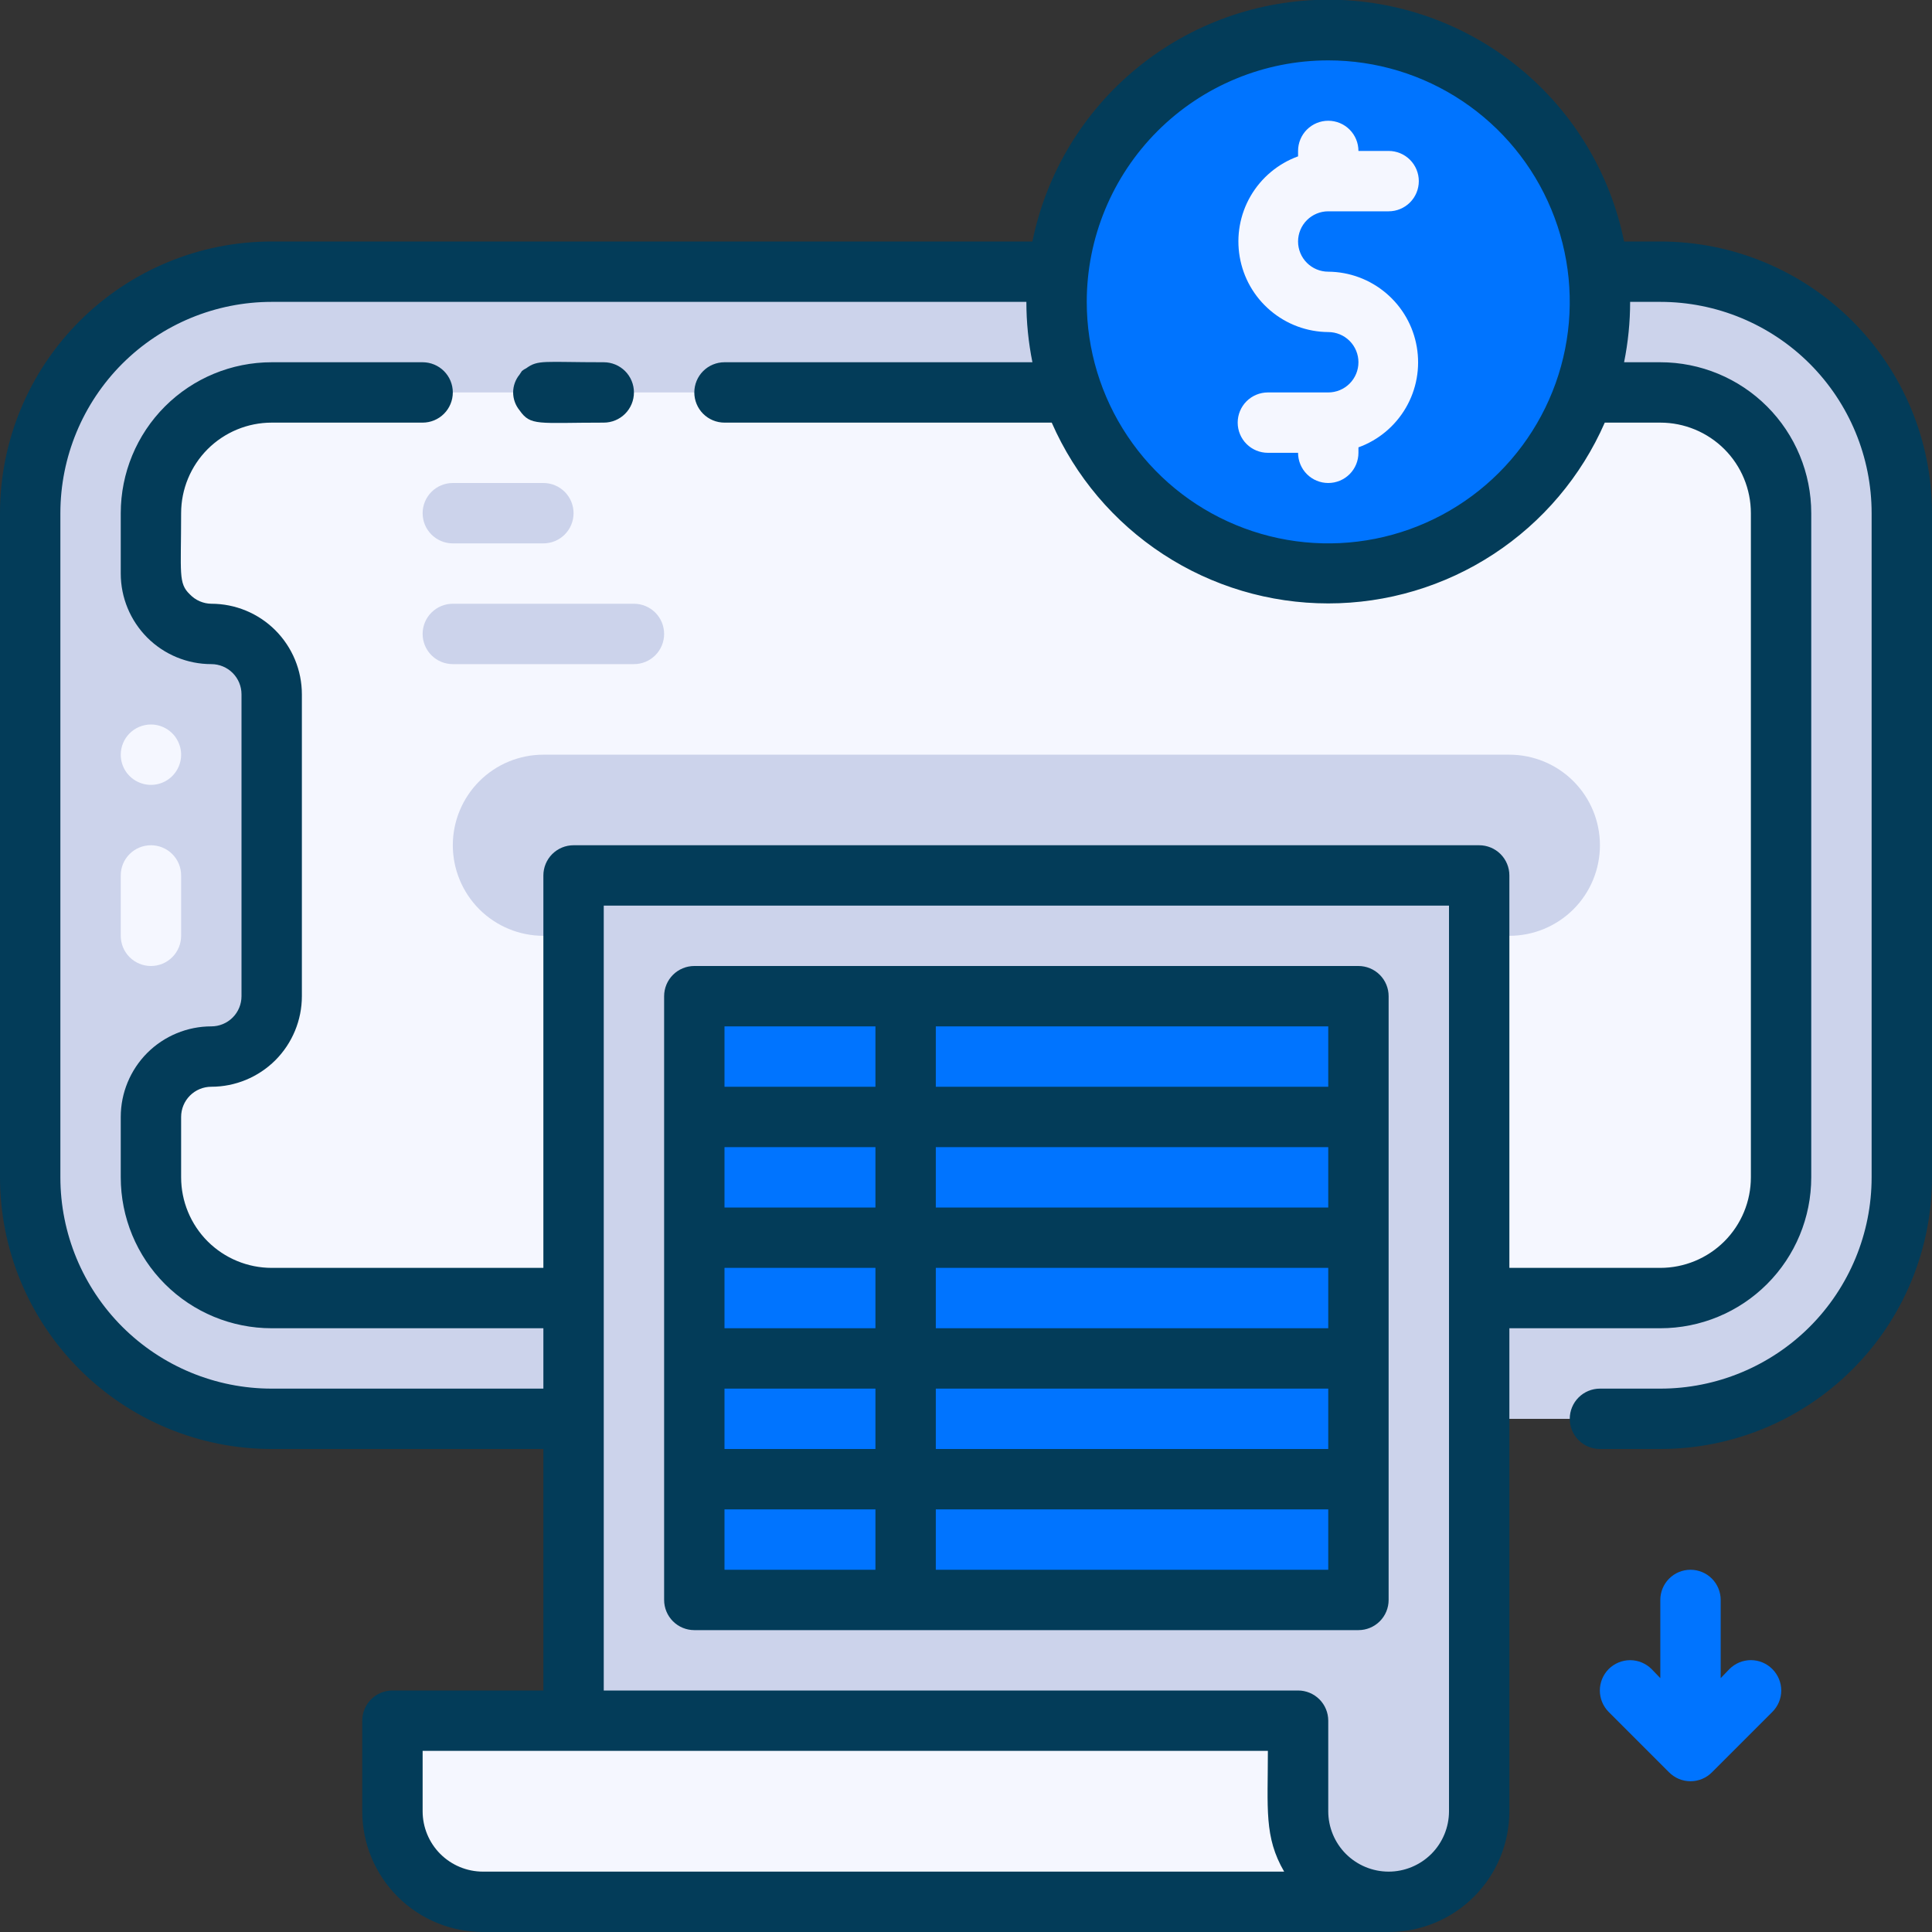
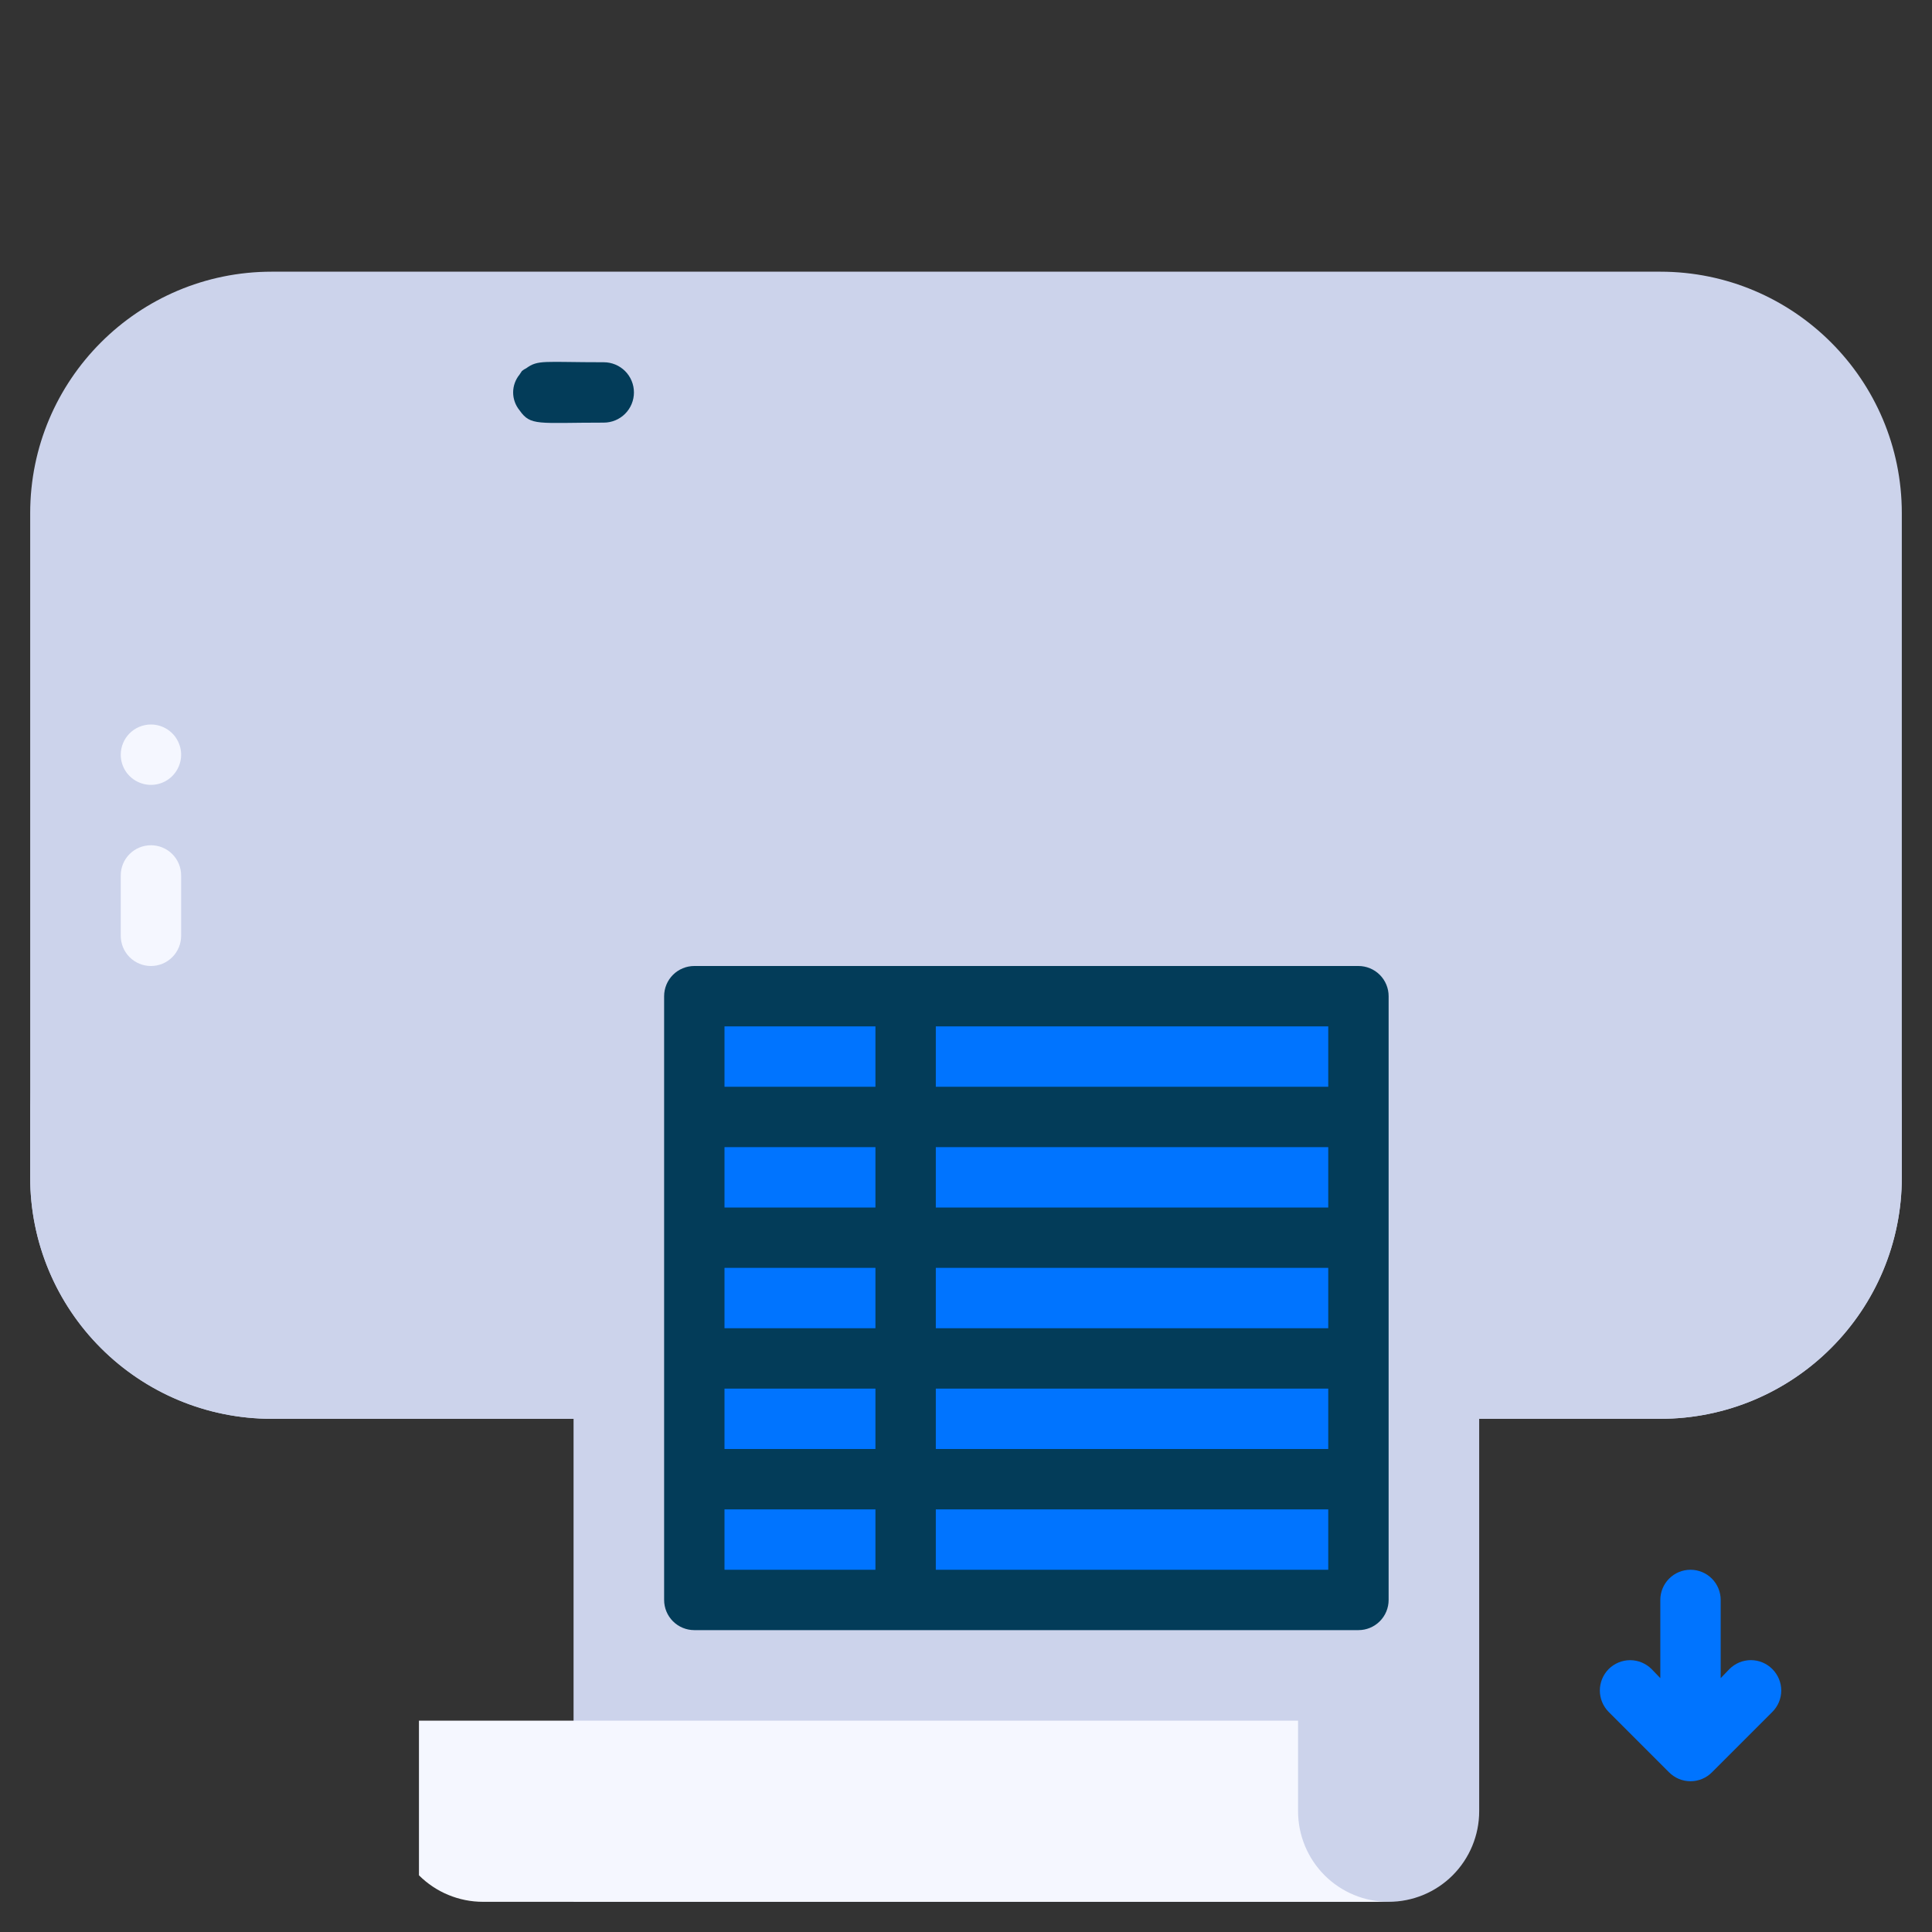
<svg xmlns="http://www.w3.org/2000/svg" width="40" height="40" viewBox="0 0 40 40" fill="none">
  <rect x="0" y="0" width="40" height="40" fill="#333333" stroke="none" />
  <g clip-path="url(#clip0_14_698)">
    <path d="M0.625 10.625V24.375C0.625 27.136 2.864 29.375 5.625 29.375H34.375C37.136 29.375 39.375 27.136 39.375 24.375V10.625C39.375 7.864 37.136 5.625 34.375 5.625H5.625C2.864 5.625 0.625 7.864 0.625 10.625Z" fill="#CCD3EB" />
    <path d="M34.375 27.5H5.625C4.299 27.5 3.027 26.973 2.089 26.035C1.152 25.098 0.625 23.826 0.625 22.5V24.375C0.625 25.701 1.152 26.973 2.089 27.91C3.027 28.848 4.299 29.375 5.625 29.375H34.375C35.701 29.375 36.973 28.848 37.91 27.91C38.848 26.973 39.375 25.701 39.375 24.375V22.5C39.375 23.826 38.848 25.098 37.91 26.035C36.973 26.973 35.701 27.5 34.375 27.5Z" fill="#CCD3EB" />
-     <path d="M5.625 8.125H34.375C35.038 8.125 35.674 8.388 36.143 8.857C36.612 9.326 36.875 9.962 36.875 10.625V24.375C36.875 25.038 36.612 25.674 36.143 26.143C35.674 26.612 35.038 26.875 34.375 26.875H5.625C4.962 26.875 4.326 26.612 3.857 26.143C3.388 25.674 3.125 25.038 3.125 24.375V23.125C3.125 22.794 3.257 22.476 3.491 22.241C3.726 22.007 4.043 21.875 4.375 21.875C4.707 21.875 5.024 21.743 5.259 21.509C5.493 21.274 5.625 20.956 5.625 20.625V14.375C5.625 14.043 5.493 13.726 5.259 13.491C5.024 13.257 4.707 13.125 4.375 13.125C4.043 13.125 3.726 12.993 3.491 12.759C3.257 12.524 3.125 12.207 3.125 11.875V10.625C3.125 9.962 3.388 9.326 3.857 8.857C4.326 8.388 4.962 8.125 5.625 8.125Z" fill="#F5F7FF" />
    <path d="M2.5 18.125V19.375C2.5 19.541 2.566 19.7 2.683 19.817C2.8 19.934 2.959 20 3.125 20C3.291 20 3.45 19.934 3.567 19.817C3.684 19.7 3.75 19.541 3.75 19.375V18.125C3.75 17.959 3.684 17.8 3.567 17.683C3.45 17.566 3.291 17.5 3.125 17.5C2.959 17.5 2.8 17.566 2.683 17.683C2.566 17.8 2.5 17.959 2.5 18.125Z" fill="#F5F7FF" />
    <path d="M2.5 15.625C2.5 15.749 2.537 15.87 2.605 15.972C2.674 16.075 2.772 16.155 2.886 16.202C3 16.25 3.126 16.262 3.247 16.238C3.368 16.214 3.48 16.154 3.567 16.067C3.654 15.979 3.714 15.868 3.738 15.747C3.762 15.626 3.75 15.5 3.702 15.386C3.655 15.272 3.575 15.174 3.472 15.105C3.369 15.037 3.249 15 3.125 15C2.959 15 2.8 15.066 2.683 15.183C2.566 15.3 2.5 15.459 2.5 15.625Z" fill="#F5F7FF" />
-     <path d="M27.5 11.875C30.607 11.875 33.125 9.357 33.125 6.25C33.125 3.143 30.607 0.625 27.5 0.625C24.393 0.625 21.875 3.143 21.875 6.25C21.875 9.357 24.393 11.875 27.5 11.875Z" fill="#0074FF" />
-     <path d="M31.25 19.375H11.25C10.753 19.375 10.276 19.177 9.924 18.826C9.573 18.474 9.375 17.997 9.375 17.5C9.375 17.003 9.573 16.526 9.924 16.174C10.276 15.822 10.753 15.625 11.25 15.625H31.25C31.747 15.625 32.224 15.822 32.576 16.174C32.928 16.526 33.125 17.003 33.125 17.5C33.125 17.997 32.928 18.474 32.576 18.826C32.224 19.177 31.747 19.375 31.25 19.375Z" fill="#CCD3EB" />
    <path d="M30.625 18.125V37.5C30.625 37.997 30.427 38.474 30.076 38.826C29.724 39.178 29.247 39.375 28.75 39.375H11.875V18.125H30.625Z" fill="#CCD3EB" />
-     <path d="M28.75 39.375H10C9.503 39.375 9.026 39.178 8.674 38.826C8.323 38.474 8.125 37.997 8.125 37.5V35.625H26.875V37.5C26.875 37.997 27.073 38.474 27.424 38.826C27.776 39.178 28.253 39.375 28.75 39.375Z" fill="#F5F7FF" />
-     <path d="M27.5 5.625C27.334 5.625 27.175 5.559 27.058 5.442C26.941 5.325 26.875 5.166 26.875 5C26.875 4.834 26.941 4.675 27.058 4.558C27.175 4.441 27.334 4.375 27.5 4.375H28.75C28.916 4.375 29.075 4.309 29.192 4.192C29.309 4.075 29.375 3.916 29.375 3.75C29.375 3.584 29.309 3.425 29.192 3.308C29.075 3.191 28.916 3.125 28.75 3.125H28.125C28.125 2.959 28.059 2.8 27.942 2.683C27.825 2.566 27.666 2.5 27.5 2.5C27.334 2.5 27.175 2.566 27.058 2.683C26.941 2.8 26.875 2.959 26.875 3.125V3.237C26.462 3.387 26.114 3.678 25.893 4.058C25.672 4.438 25.592 4.884 25.667 5.318C25.741 5.751 25.965 6.144 26.301 6.429C26.636 6.714 27.06 6.872 27.5 6.875C27.666 6.875 27.825 6.941 27.942 7.058C28.059 7.175 28.125 7.334 28.125 7.5C28.125 7.666 28.059 7.825 27.942 7.942C27.825 8.059 27.666 8.125 27.5 8.125H26.25C26.084 8.125 25.925 8.191 25.808 8.308C25.691 8.425 25.625 8.584 25.625 8.75C25.625 8.916 25.691 9.075 25.808 9.192C25.925 9.309 26.084 9.375 26.25 9.375H26.875C26.875 9.541 26.941 9.7 27.058 9.817C27.175 9.934 27.334 10 27.5 10C27.666 10 27.825 9.934 27.942 9.817C28.059 9.7 28.125 9.541 28.125 9.375V9.262C28.538 9.113 28.886 8.822 29.107 8.442C29.328 8.062 29.408 7.616 29.333 7.182C29.259 6.749 29.035 6.356 28.699 6.071C28.364 5.786 27.94 5.628 27.5 5.625Z" fill="#F5F7FF" />
+     <path d="M28.75 39.375H10C9.503 39.375 9.026 39.178 8.674 38.826V35.625H26.875V37.5C26.875 37.997 27.073 38.474 27.424 38.826C27.776 39.178 28.253 39.375 28.75 39.375Z" fill="#F5F7FF" />
    <path d="M14.375 20.625H28.125V33.125H14.375V20.625Z" fill="#0074FF" />
-     <path d="M34.375 5H33.625C33.338 3.587 32.572 2.317 31.455 1.405C30.339 0.492 28.942 -0.006 27.5 -0.006C26.058 -0.006 24.661 0.492 23.545 1.405C22.428 2.317 21.662 3.587 21.375 5H5.625C4.133 5 2.702 5.593 1.648 6.648C0.593 7.702 0 9.133 0 10.625L0 24.375C0 25.867 0.593 27.298 1.648 28.352C2.702 29.407 4.133 30 5.625 30H11.25V35H8.125C7.959 35 7.8 35.066 7.683 35.183C7.566 35.3 7.5 35.459 7.5 35.625V37.5C7.5 38.163 7.763 38.799 8.232 39.268C8.701 39.737 9.337 40 10 40H28.75C29.413 40 30.049 39.737 30.518 39.268C30.987 38.799 31.25 38.163 31.25 37.5V27.5H34.375C35.204 27.5 35.999 27.171 36.585 26.585C37.171 25.999 37.5 25.204 37.5 24.375V10.625C37.5 9.796 37.171 9.001 36.585 8.415C35.999 7.829 35.204 7.5 34.375 7.5H33.625C33.708 7.088 33.75 6.67 33.75 6.25H34.375C35.535 6.25 36.648 6.711 37.469 7.531C38.289 8.352 38.75 9.465 38.75 10.625V24.375C38.75 25.535 38.289 26.648 37.469 27.469C36.648 28.289 35.535 28.75 34.375 28.75H33.125C32.959 28.75 32.8 28.816 32.683 28.933C32.566 29.05 32.5 29.209 32.5 29.375C32.5 29.541 32.566 29.7 32.683 29.817C32.8 29.934 32.959 30 33.125 30H34.375C35.867 30 37.298 29.407 38.352 28.352C39.407 27.298 40 25.867 40 24.375V10.625C40 9.133 39.407 7.702 38.352 6.648C37.298 5.593 35.867 5 34.375 5ZM27.5 1.25C28.489 1.25 29.456 1.543 30.278 2.093C31.1 2.642 31.741 3.423 32.119 4.337C32.498 5.25 32.597 6.256 32.404 7.225C32.211 8.195 31.735 9.086 31.035 9.786C30.336 10.485 29.445 10.961 28.476 11.154C27.506 11.347 26.5 11.248 25.587 10.869C24.673 10.491 23.892 9.85 23.343 9.028C22.793 8.206 22.5 7.239 22.5 6.25C22.5 4.924 23.027 3.652 23.965 2.714C24.902 1.777 26.174 1.25 27.5 1.25ZM10 38.75C9.668 38.75 9.351 38.618 9.116 38.384C8.882 38.15 8.75 37.831 8.75 37.5V36.25H26.25C26.25 37.45 26.169 38.031 26.587 38.75H10ZM30 37.5C30 37.831 29.868 38.15 29.634 38.384C29.399 38.618 29.081 38.75 28.75 38.75C28.419 38.75 28.101 38.618 27.866 38.384C27.632 38.15 27.5 37.831 27.5 37.5V35.625C27.5 35.459 27.434 35.3 27.317 35.183C27.2 35.066 27.041 35 26.875 35H12.5V18.75H30V37.5ZM34.375 8.75C34.872 8.75 35.349 8.948 35.701 9.299C36.053 9.651 36.25 10.128 36.25 10.625V24.375C36.25 24.872 36.053 25.349 35.701 25.701C35.349 26.052 34.872 26.25 34.375 26.25H31.25V18.125C31.25 17.959 31.184 17.8 31.067 17.683C30.95 17.566 30.791 17.5 30.625 17.5H11.875C11.709 17.5 11.55 17.566 11.433 17.683C11.316 17.8 11.25 17.959 11.25 18.125V26.25H5.625C5.128 26.25 4.651 26.052 4.299 25.701C3.948 25.349 3.75 24.872 3.75 24.375V23.125C3.75 22.959 3.816 22.8 3.933 22.683C4.05 22.566 4.209 22.5 4.375 22.5C4.872 22.5 5.349 22.302 5.701 21.951C6.052 21.599 6.25 21.122 6.25 20.625V14.375C6.25 13.878 6.052 13.401 5.701 13.049C5.349 12.697 4.872 12.5 4.375 12.5C4.292 12.499 4.21 12.481 4.134 12.448C4.057 12.415 3.989 12.366 3.931 12.306C3.688 12.075 3.75 11.875 3.75 10.625C3.75 10.128 3.948 9.651 4.299 9.299C4.651 8.948 5.128 8.75 5.625 8.75H8.75C8.916 8.75 9.075 8.684 9.192 8.567C9.309 8.45 9.375 8.291 9.375 8.125C9.375 7.959 9.309 7.8 9.192 7.683C9.075 7.566 8.916 7.5 8.75 7.5H5.625C4.796 7.5 4.001 7.829 3.415 8.415C2.829 9.001 2.5 9.796 2.5 10.625V11.875C2.5 12.372 2.698 12.849 3.049 13.201C3.401 13.553 3.878 13.75 4.375 13.75C4.541 13.75 4.7 13.816 4.817 13.933C4.934 14.05 5 14.209 5 14.375V20.625C5 20.791 4.934 20.95 4.817 21.067C4.7 21.184 4.541 21.25 4.375 21.25C3.878 21.25 3.401 21.448 3.049 21.799C2.698 22.151 2.5 22.628 2.5 23.125V24.375C2.5 25.204 2.829 25.999 3.415 26.585C4.001 27.171 4.796 27.5 5.625 27.5H11.25V28.75H5.625C4.465 28.75 3.352 28.289 2.531 27.469C1.711 26.648 1.25 25.535 1.25 24.375V10.625C1.25 9.465 1.711 8.352 2.531 7.531C3.352 6.711 4.465 6.25 5.625 6.25H21.25C21.25 6.67 21.292 7.088 21.375 7.5H15C14.834 7.5 14.675 7.566 14.558 7.683C14.441 7.8 14.375 7.959 14.375 8.125C14.375 8.291 14.441 8.45 14.558 8.567C14.675 8.684 14.834 8.75 15 8.75H21.775C22.262 9.863 23.063 10.809 24.08 11.474C25.097 12.139 26.285 12.493 27.5 12.493C28.715 12.493 29.903 12.139 30.92 11.474C31.937 10.809 32.738 9.863 33.225 8.75H34.375Z" fill="#033C59" />
    <path d="M12.5 7.5C11.25 7.5 11.144 7.444 10.894 7.625C10.862 7.64 10.833 7.659 10.806 7.681L10.756 7.756C10.671 7.86 10.624 7.991 10.624 8.125C10.624 8.259 10.671 8.39 10.756 8.494C10.988 8.825 11.131 8.75 12.5 8.75C12.666 8.75 12.825 8.684 12.942 8.567C13.059 8.45 13.125 8.291 13.125 8.125C13.125 7.959 13.059 7.8 12.942 7.683C12.825 7.566 12.666 7.5 12.5 7.5Z" fill="#033C59" />
    <path d="M28.125 20H14.375C14.209 20 14.05 20.066 13.933 20.183C13.816 20.3 13.75 20.459 13.75 20.625V33.125C13.75 33.291 13.816 33.45 13.933 33.567C14.05 33.684 14.209 33.75 14.375 33.75H28.125C28.291 33.75 28.45 33.684 28.567 33.567C28.684 33.45 28.75 33.291 28.75 33.125V20.625C28.75 20.459 28.684 20.3 28.567 20.183C28.45 20.066 28.291 20 28.125 20ZM19.375 26.25H27.5V27.5H19.375V26.25ZM18.125 27.5H15V26.25H18.125V27.5ZM19.375 25V23.75H27.5V25H19.375ZM18.125 25H15V23.75H18.125V25ZM15 28.75H18.125V30H15V28.75ZM19.375 28.75H27.5V30H19.375V28.75ZM27.5 22.5H19.375V21.25H27.5V22.5ZM18.125 21.25V22.5H15V21.25H18.125ZM15 31.25H18.125V32.5H15V31.25ZM19.375 32.5V31.25H27.5V32.5H19.375Z" fill="#033C59" />
    <path d="M13.125 12.5H9.375C9.209 12.5 9.05 12.566 8.933 12.683C8.816 12.8 8.75 12.959 8.75 13.125C8.75 13.291 8.816 13.45 8.933 13.567C9.05 13.684 9.209 13.75 9.375 13.75H13.125C13.291 13.75 13.45 13.684 13.567 13.567C13.684 13.45 13.75 13.291 13.75 13.125C13.75 12.959 13.684 12.8 13.567 12.683C13.45 12.566 13.291 12.5 13.125 12.5Z" fill="#CCD3EB" />
    <path d="M9.375 11.25H11.25C11.416 11.25 11.575 11.184 11.692 11.067C11.809 10.95 11.875 10.791 11.875 10.625C11.875 10.459 11.809 10.3 11.692 10.183C11.575 10.066 11.416 10 11.25 10H9.375C9.209 10 9.05 10.066 8.933 10.183C8.816 10.3 8.75 10.459 8.75 10.625C8.75 10.791 8.816 10.95 8.933 11.067C9.05 11.184 9.209 11.25 9.375 11.25Z" fill="#CCD3EB" />
    <path d="M36.694 34.556C36.636 34.498 36.567 34.451 36.49 34.419C36.414 34.388 36.333 34.371 36.25 34.371C36.168 34.371 36.086 34.388 36.01 34.419C35.934 34.451 35.864 34.498 35.806 34.556L35.625 34.744V33.125C35.625 32.959 35.559 32.8 35.442 32.683C35.325 32.566 35.166 32.5 35 32.5C34.834 32.5 34.675 32.566 34.558 32.683C34.441 32.8 34.375 32.959 34.375 33.125V34.744L34.194 34.556C34.076 34.439 33.917 34.372 33.75 34.372C33.584 34.372 33.424 34.439 33.306 34.556C33.189 34.674 33.123 34.834 33.123 35C33.123 35.166 33.189 35.326 33.306 35.444L34.556 36.694C34.614 36.752 34.684 36.799 34.76 36.831C34.836 36.862 34.918 36.879 35 36.879C35.083 36.879 35.164 36.862 35.24 36.831C35.317 36.799 35.386 36.752 35.444 36.694L36.694 35.444C36.752 35.386 36.799 35.316 36.831 35.24C36.862 35.164 36.879 35.083 36.879 35C36.879 34.917 36.862 34.836 36.831 34.76C36.799 34.684 36.752 34.614 36.694 34.556Z" fill="#0074FF" />
  </g>
  <defs>
    <clipPath id="clip0_14_698">
      <rect width="40" height="40" fill="white" />
    </clipPath>
  </defs>
</svg>